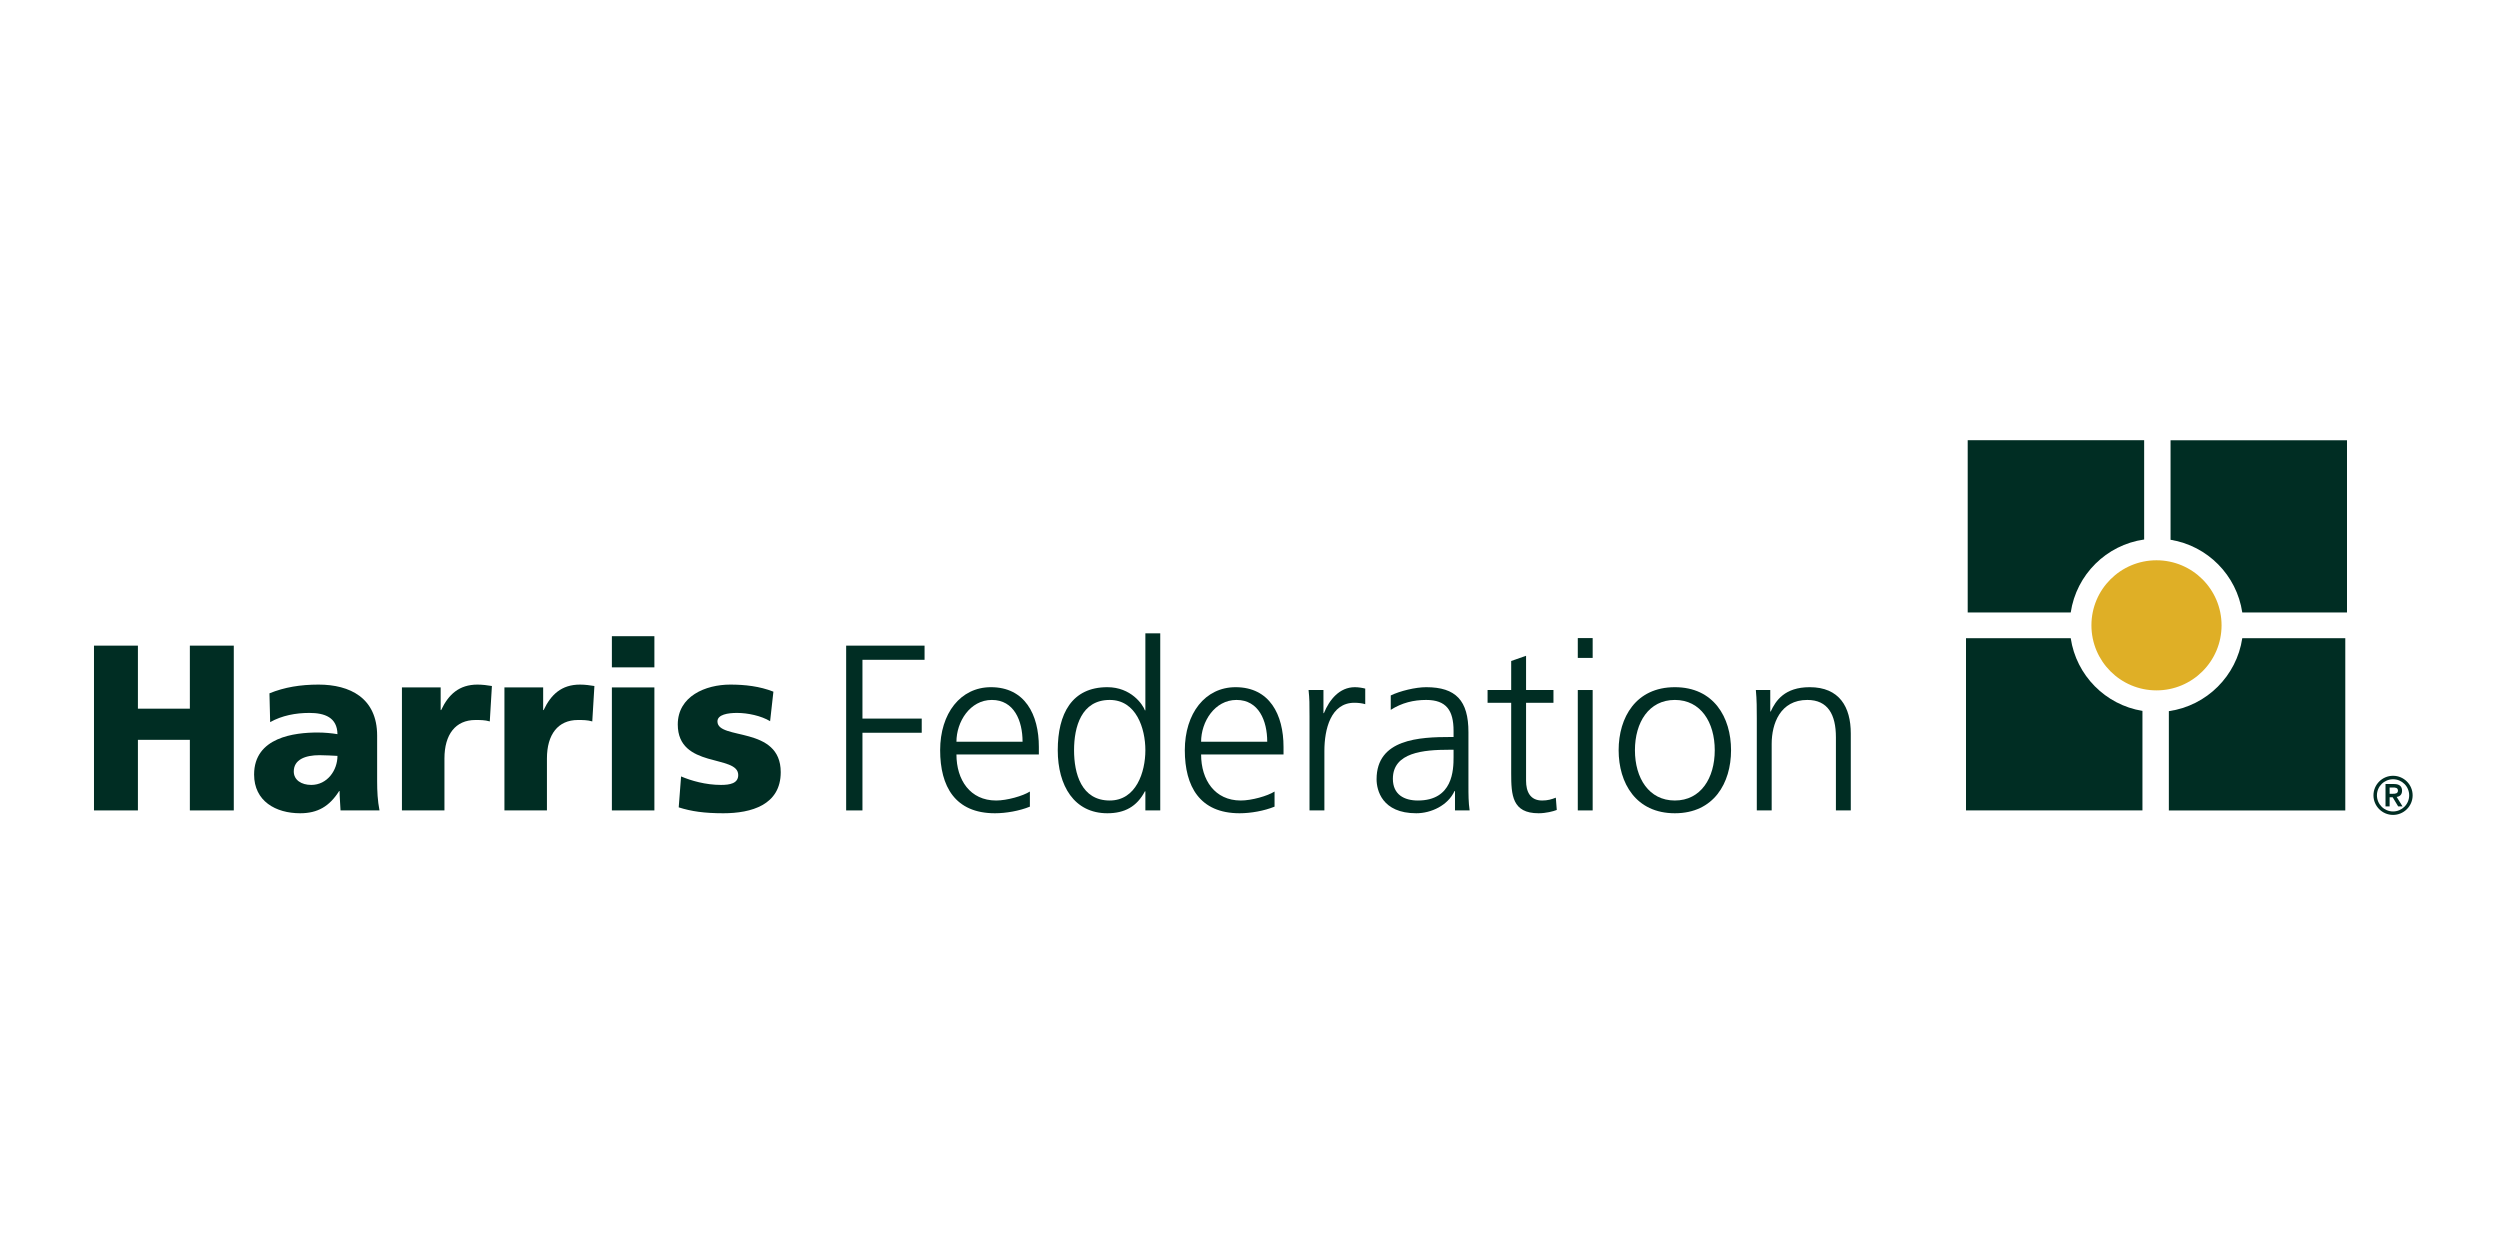
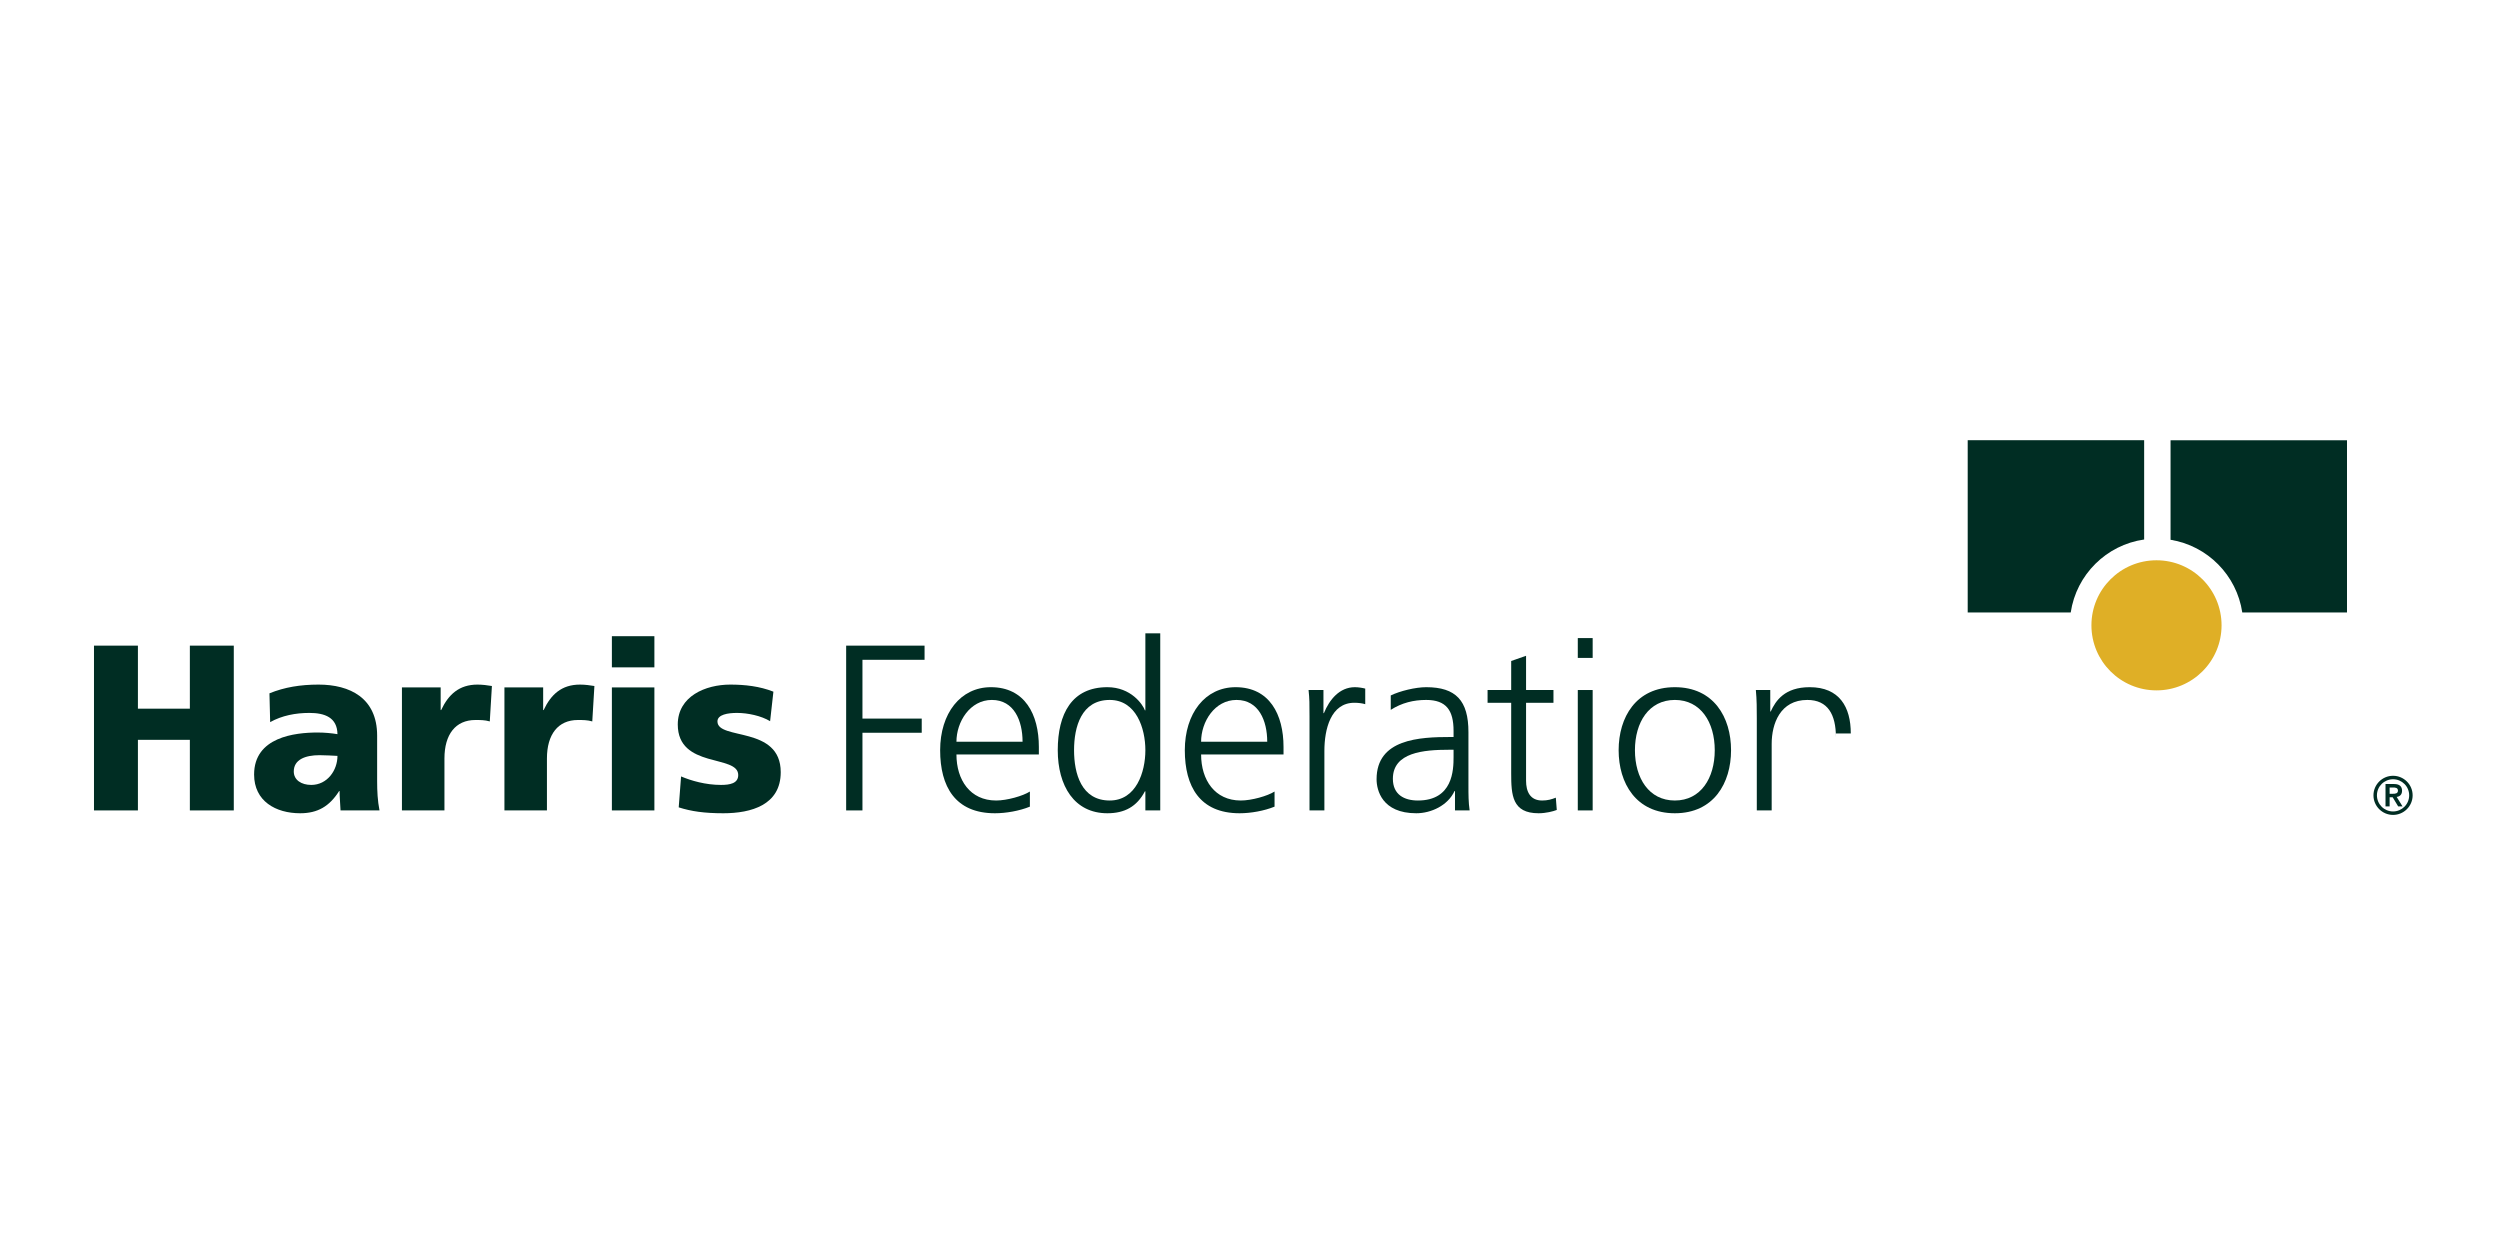
<svg xmlns="http://www.w3.org/2000/svg" width="2000" height="1000" viewBox="0 0 2000 1000" fill="none">
  <g filter="url(#filter0_d_2730_39069)">
    <path fill-rule="evenodd" clip-rule="evenodd" d="M1673.14 500.264C1673.14 471.524 1696.45 448.225 1725.19 448.225C1753.94 448.225 1777.25 471.524 1777.25 500.264C1777.25 529.005 1753.94 552.3 1725.19 552.3C1696.45 552.3 1673.14 529.005 1673.14 500.264Z" fill="#DFAF26" />
    <path fill-rule="evenodd" clip-rule="evenodd" d="M1715.32 352.174V431.602C1685.05 435.913 1661.08 459.76 1656.58 489.962H1574.16V352.174H1715.32Z" fill="#002D23" />
    <path fill-rule="evenodd" clip-rule="evenodd" d="M1877.6 489.963H1793.82C1789.39 460.216 1766.06 436.633 1736.44 431.812V352.205H1877.6V489.963Z" fill="#002D23" />
    <path fill-rule="evenodd" clip-rule="evenodd" d="M75.188 516.51H110.328V566.938H151.889V516.51H187.028V648.337H151.889V591.866H110.328V648.337H75.188V516.51Z" fill="#002D23" />
    <path fill-rule="evenodd" clip-rule="evenodd" d="M249 627.938C261.846 627.938 269.971 616.231 269.971 604.71C265.624 604.521 260.713 604.145 255.612 604.145C244.088 604.145 235.02 607.733 235.02 617.177C235.02 623.974 241.065 627.938 249 627.938ZM272.424 648.338C272.237 643.049 271.669 637.952 271.669 632.851H271.293C263.547 645.126 254.1 650.606 240.121 650.606C220.662 650.606 203.282 640.973 203.282 619.629C203.282 589.601 235.964 586.013 254.1 586.013C259.577 586.013 265.624 586.578 269.971 587.335C269.781 573.925 259.767 570.337 247.488 570.337C236.532 570.337 225.573 572.416 216.129 577.702L215.561 554.66C227.653 549.75 240.31 547.674 254.855 547.674C279.983 547.674 301.708 558.438 301.708 588.468V625.107C301.708 632.851 302.084 640.594 303.596 648.338H272.424Z" fill="#002D23" />
    <path fill-rule="evenodd" clip-rule="evenodd" d="M391.828 577.137C388.05 576.001 384.272 576.001 380.304 576.001C364.436 576.001 355.557 587.525 355.557 606.786V648.338H321.551V549.94H352.534V568.071H352.91C358.768 555.604 367.271 547.674 382.005 547.674C385.973 547.674 390.129 548.242 393.529 548.807L391.828 577.137Z" fill="#002D23" />
    <path fill-rule="evenodd" clip-rule="evenodd" d="M473.821 577.137C470.043 576.001 466.265 576.001 462.3 576.001C446.43 576.001 437.551 587.525 437.551 606.786V648.338H403.544V549.94H434.527V568.071H434.906C440.761 555.604 449.261 547.674 463.998 547.674C467.966 547.674 472.123 548.242 475.522 548.807L473.821 577.137Z" fill="#002D23" />
    <path fill-rule="evenodd" clip-rule="evenodd" d="M489.505 648.337H523.512V549.939H489.505V648.337ZM489.505 533.884H523.512V508.955H489.505V533.884Z" fill="#002D23" />
    <path fill-rule="evenodd" clip-rule="evenodd" d="M544.863 621.141C552.798 624.539 564.512 627.938 576.79 627.938C583.781 627.938 590.581 626.808 590.581 620.008C590.581 603.388 542.218 615.098 542.218 579.592C542.218 556.926 564.512 547.674 584.16 547.674C595.871 547.674 607.773 548.993 618.729 553.338L616.087 576.948C608.907 572.603 598.14 570.337 589.637 570.337C582.27 570.337 573.956 571.659 573.956 577.137C573.956 592.435 624.587 580.346 624.587 617.742C624.587 643.995 600.974 650.606 578.681 650.606C563.378 650.606 552.988 649.092 542.975 645.883L544.863 621.141Z" fill="#002D23" />
    <path fill-rule="evenodd" clip-rule="evenodd" d="M676.925 516.51H739.646V527.841H689.961V574.87H737.38V586.202H689.961V648.337H676.925V516.51Z" fill="#002D23" />
    <path fill-rule="evenodd" clip-rule="evenodd" d="M818.05 593.378C818.05 576.569 811.251 559.949 793.493 559.949C775.924 559.949 765.155 577.512 765.155 593.378H818.05ZM823.908 645.315C815.595 648.716 804.828 650.606 795.949 650.606C764.022 650.606 752.119 629.073 752.119 600.178C752.119 570.712 768.365 549.75 792.736 549.75C819.941 549.75 831.089 571.659 831.089 597.534V603.577H765.155C765.155 623.974 776.111 640.405 796.893 640.405C805.582 640.405 818.242 636.817 823.908 633.229V645.315Z" fill="#002D23" />
    <path fill-rule="evenodd" clip-rule="evenodd" d="M887.77 640.405C908.928 640.405 916.298 617.742 916.298 600.178C916.298 582.612 908.928 559.949 887.77 559.949C865.098 559.949 859.243 581.479 859.243 600.178C859.243 618.875 865.098 640.405 887.77 640.405ZM928.198 648.338H916.298V633.04H915.919C909.496 645.315 899.673 650.606 885.88 650.606C859.432 650.606 846.207 628.695 846.207 600.178C846.207 570.904 857.542 549.75 885.88 549.75C904.774 549.75 914.218 563.537 915.919 568.26H916.298V506.688H928.198V648.338Z" fill="#002D23" />
    <path fill-rule="evenodd" clip-rule="evenodd" d="M1013.78 593.378C1013.78 576.569 1006.99 559.949 989.225 559.949C971.656 559.949 960.887 577.512 960.887 593.378H1013.78ZM1019.64 645.315C1011.33 648.716 1000.56 650.606 991.681 650.606C959.754 650.606 947.854 629.073 947.854 600.178C947.854 570.712 964.1 549.75 988.468 549.75C1015.67 549.75 1026.82 571.659 1026.82 597.534V603.577H960.887C960.887 623.974 971.845 640.405 992.624 640.405C1001.32 640.405 1013.97 636.817 1019.64 633.229V645.315Z" fill="#002D23" />
    <path fill-rule="evenodd" clip-rule="evenodd" d="M1047.61 573.548C1047.61 562.971 1047.61 559.005 1046.85 552.016H1058.76V570.526H1059.13C1063.48 559.759 1071.6 549.75 1083.88 549.75C1086.72 549.75 1090.12 550.315 1092.19 550.883V563.35C1089.74 562.593 1086.53 562.214 1083.5 562.214C1064.61 562.214 1059.51 583.369 1059.51 600.743V648.337H1047.61V573.548Z" fill="#002D23" />
    <path fill-rule="evenodd" clip-rule="evenodd" d="M1162.85 599.799H1159.45C1138.86 599.799 1114.3 601.876 1114.3 623.03C1114.3 635.684 1123.37 640.405 1134.32 640.405C1162.29 640.405 1162.85 616.041 1162.85 605.656V599.799ZM1163.99 632.85H1163.61C1158.32 644.371 1144.9 650.606 1133 650.606C1105.61 650.606 1101.26 632.093 1101.26 623.409C1101.26 591.112 1135.65 589.601 1160.59 589.601H1162.85V584.691C1162.85 568.26 1156.99 559.949 1140.94 559.949C1130.93 559.949 1121.48 562.214 1112.6 567.881V556.361C1119.97 552.773 1132.44 549.75 1140.94 549.75C1164.74 549.75 1174.75 560.516 1174.75 585.634V628.129C1174.75 635.873 1174.75 641.727 1175.7 648.337H1163.99V632.85Z" fill="#002D23" />
    <path fill-rule="evenodd" clip-rule="evenodd" d="M1242.77 562.215H1220.85V624.54C1220.85 633.229 1224.07 640.405 1233.7 640.405C1238.24 640.405 1241.26 639.462 1244.66 638.14L1245.42 647.962C1242.58 649.093 1236.72 650.607 1230.87 650.607C1209.71 650.607 1208.95 636.06 1208.95 618.497V562.215H1190.06V552.017H1208.95V528.788L1220.85 524.633V552.017H1242.77V562.215Z" fill="#002D23" />
    <path fill-rule="evenodd" clip-rule="evenodd" d="M1262.23 648.337H1274.13V552.016H1262.23V648.337ZM1262.23 526.33H1274.13V510.467H1262.23V526.33Z" fill="#002D23" />
    <path fill-rule="evenodd" clip-rule="evenodd" d="M1339.88 640.405C1360.66 640.405 1371.8 622.462 1371.8 600.178C1371.8 577.891 1360.66 559.949 1339.88 559.949C1319.1 559.949 1307.95 577.891 1307.95 600.178C1307.95 622.462 1319.1 640.405 1339.88 640.405ZM1339.88 549.75C1371.05 549.75 1384.84 573.924 1384.84 600.178C1384.84 626.431 1371.05 650.606 1339.88 650.606C1308.71 650.606 1294.91 626.431 1294.91 600.178C1294.91 573.924 1308.71 549.75 1339.88 549.75Z" fill="#002D23" />
-     <path fill-rule="evenodd" clip-rule="evenodd" d="M1405.44 574.679C1405.44 567.314 1405.44 559.759 1404.68 552.016H1416.21V569.204H1416.58C1420.55 560.516 1427.73 549.75 1447.75 549.75C1471.56 549.75 1480.63 565.613 1480.63 586.767V648.337H1468.73V589.787C1468.73 571.659 1462.3 559.949 1445.87 559.949C1424.14 559.949 1417.34 579.024 1417.34 595.079V648.337H1405.44V574.679Z" fill="#002D23" />
+     <path fill-rule="evenodd" clip-rule="evenodd" d="M1405.44 574.679C1405.44 567.314 1405.44 559.759 1404.68 552.016H1416.21V569.204H1416.58C1420.55 560.516 1427.73 549.75 1447.75 549.75C1471.56 549.75 1480.63 565.613 1480.63 586.767H1468.73V589.787C1468.73 571.659 1462.3 559.949 1445.87 559.949C1424.14 559.949 1417.34 579.024 1417.34 595.079V648.337H1405.44V574.679Z" fill="#002D23" />
    <path fill-rule="evenodd" clip-rule="evenodd" d="M1901.55 636.264C1901.55 629.154 1907.32 623.4 1914.45 623.4C1921.54 623.4 1927.34 629.154 1927.34 636.264C1927.34 643.388 1921.54 649.165 1914.45 649.165C1907.32 649.165 1901.55 643.388 1901.55 636.264ZM1898.77 636.264C1898.77 644.9 1905.81 651.93 1914.45 651.93C1923.06 651.93 1930.11 644.9 1930.11 636.264C1930.11 627.64 1923.06 620.623 1914.45 620.623C1905.81 620.623 1898.77 627.64 1898.77 636.264ZM1911.7 630.024H1914.12C1916.12 629.957 1918.36 630.09 1918.36 632.499C1918.36 634.893 1916.12 635.026 1914.12 635.026H1911.7V630.024ZM1908.41 645.122H1911.7V637.793H1914.12L1918.54 645.122H1922.03L1917.33 637.527C1919.78 637.238 1921.64 635.734 1921.64 632.604C1921.64 629.154 1919.61 627.221 1915.33 627.221H1908.41V645.122Z" fill="#002D23" />
-     <path fill-rule="evenodd" clip-rule="evenodd" d="M1572.8 510.562H1656.58C1661.01 540.307 1684.33 563.893 1713.96 568.716V648.326H1572.8V510.562Z" fill="#002D23" />
-     <path fill-rule="evenodd" clip-rule="evenodd" d="M1735.08 648.354V568.926C1765.35 564.609 1789.32 540.762 1793.82 510.562H1876.23V648.354H1735.08Z" fill="#002D23" />
  </g>
  <defs>
    <filter id="filter0_d_2730_39069" x="65.188" y="342.174" width="1874.92" height="319.756" filterUnits="userSpaceOnUse" color-interpolation-filters="sRGB">
      <feFlood flood-opacity="0" result="BackgroundImageFix" />
      <feColorMatrix in="SourceAlpha" type="matrix" values="0 0 0 0 0 0 0 0 0 0 0 0 0 0 0 0 0 0 127 0" result="hardAlpha" />
      <feOffset />
      <feGaussianBlur stdDeviation="5" />
      <feColorMatrix type="matrix" values="0 0 0 0 0 0 0 0 0 0 0 0 0 0 0 0 0 0 0.1 0" />
      <feBlend mode="normal" in2="BackgroundImageFix" result="effect1_dropShadow_2730_39069" />
      <feBlend mode="normal" in="SourceGraphic" in2="effect1_dropShadow_2730_39069" result="shape" />
    </filter>
  </defs>
</svg>